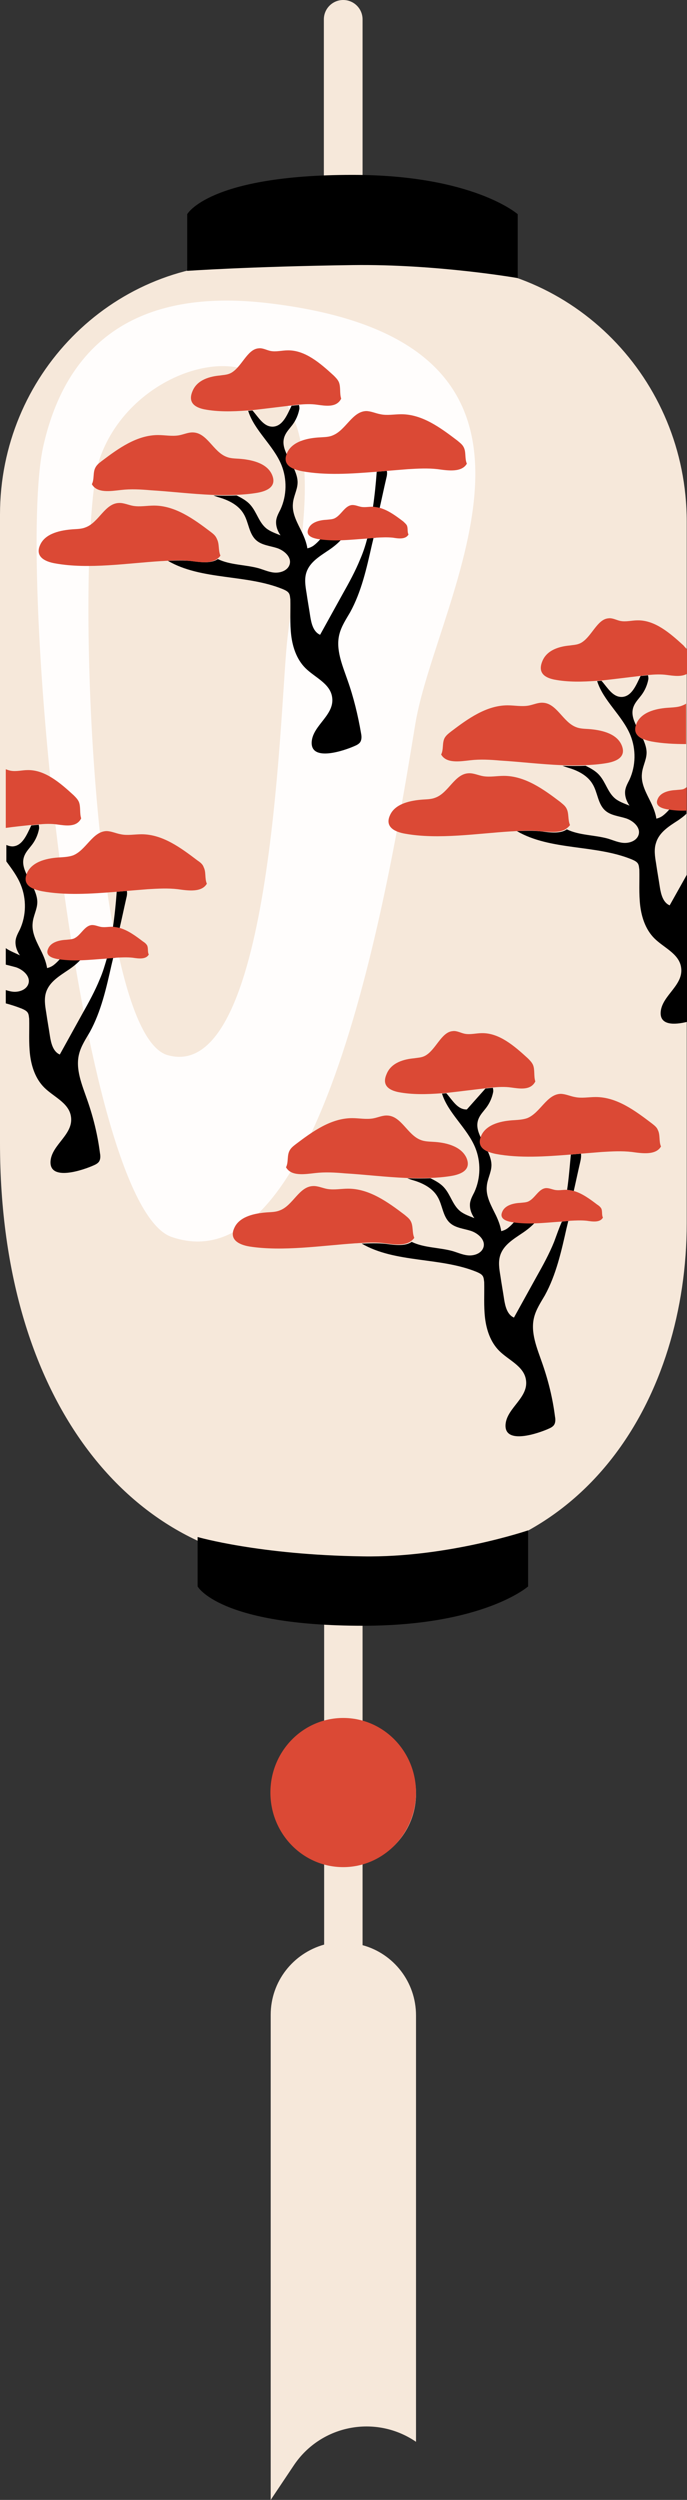
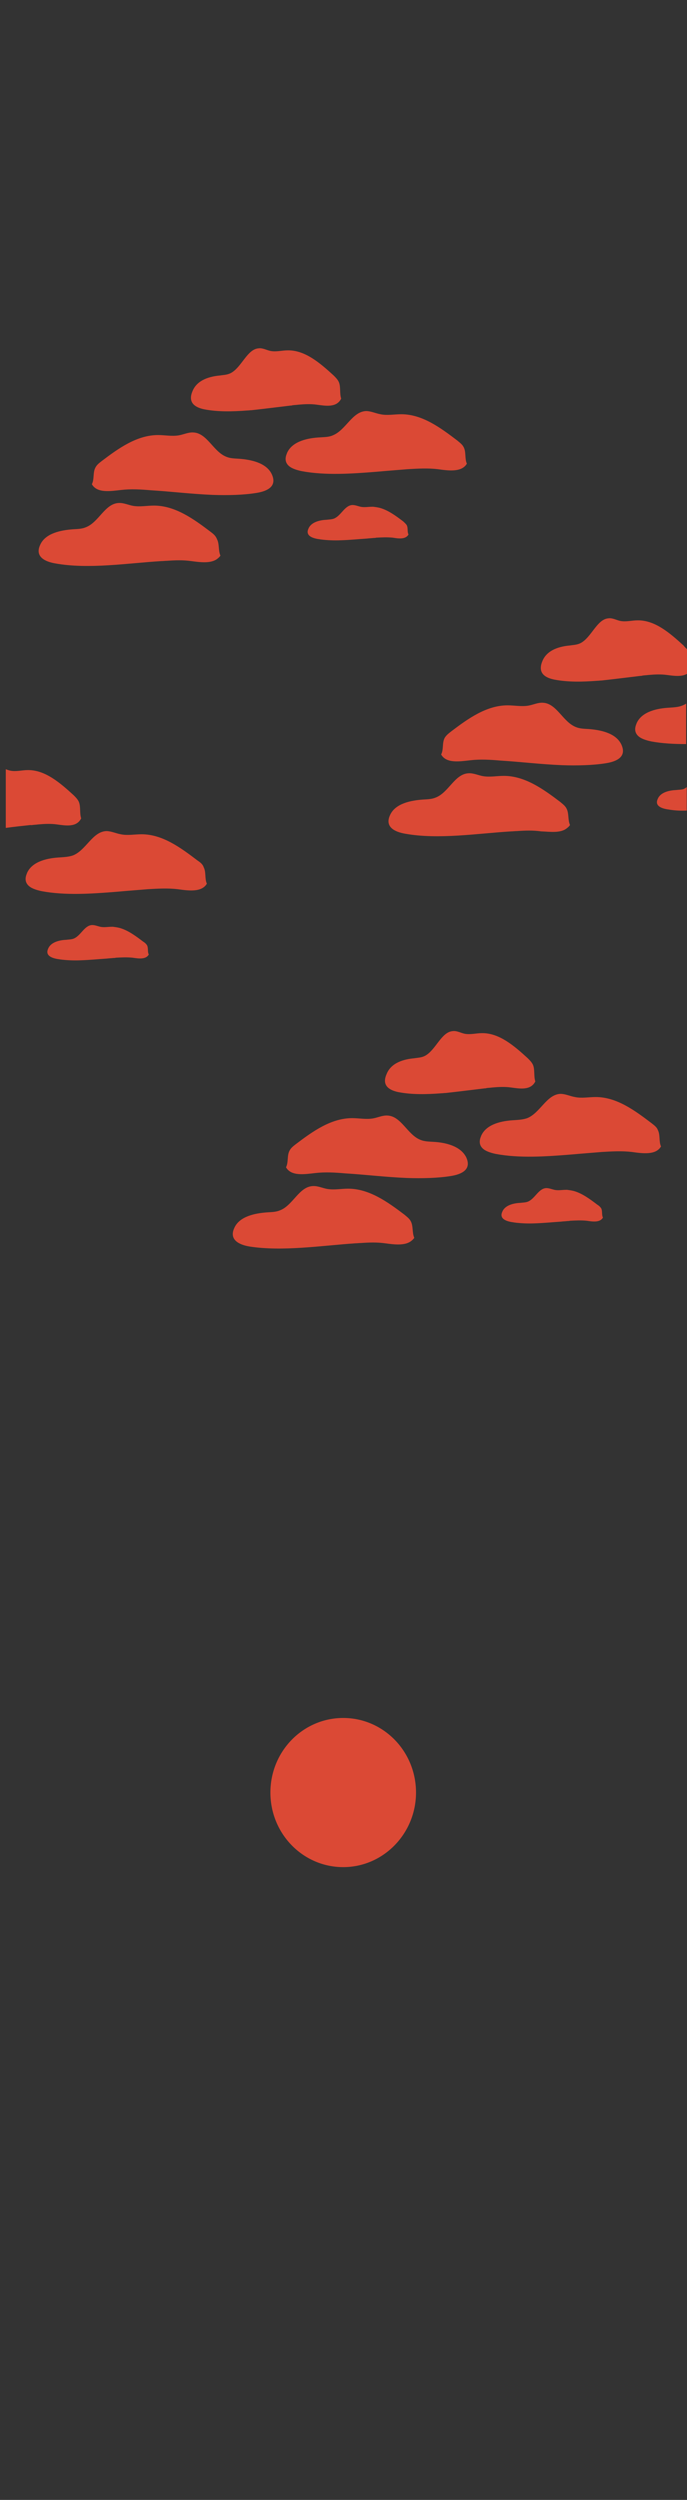
<svg xmlns="http://www.w3.org/2000/svg" fill="#000000" height="864.8" preserveAspectRatio="xMidYMid meet" version="1" viewBox="0.0 0.0 237.8 864.8" width="237.8" zoomAndPan="magnify">
  <rect x="0.0" y="0.0" width="237.8" height="864.8" fill="#333333" stroke="none" />
  <g id="change1_1">
-     <path d="M237.7,180.4v242.8c0,59.1-34.2,118.5-105.1,118.5h-7.1v54.5c10.7,2.9,18.5,12.7,18.5,24.3s-7.8,21.3-18.5,24.3 v28.1c10.7,2.9,18.5,12.7,18.5,24.3v147.5c-13.9-9.5-32.8-5.9-42.2,8l-8.1,12.1V697c0-11.6,7.8-21.3,18.5-24.3v-28.1 c-10.7-2.9-18.5-12.7-18.5-24.3s7.8-21.3,18.5-24.3v-54.5h-4.7C48.1,541.6,0,487.4,0,395.4V178c0-48,38.2-86.9,85.3-86.9h26.8V6.7 c0-3.7,3-6.7,6.7-6.7c3.7,0,6.7,3,6.7,6.7v84.5H150C198.4,91.1,237.7,131.1,237.7,180.4z" fill="#f6e8da" />
-   </g>
+     </g>
  <g id="change2_1">
-     <path d="M143.8,250.2c-8.1,49.1-31.1,196.1-84.4,177.7C27,416.7,5.3,197.4,15,154.3c11.4-50.6,52.2-52.6,78.9-49.3 C208.3,119.1,151.1,206.4,143.8,250.2z" fill="#fffdfc" />
-   </g>
+     </g>
  <g id="change3_1">
-     <path d="M99.3,222.7c-2.6,26.8-5.4,152.6-41.3,142.3c-27.1-7.8-32.3-181.4-23.4-206.6c8.9-25.1,37.7-36.8,52.4-29.7 C117.3,143.3,101.9,195.7,99.3,222.7z M99.9,613.6c-2.3,8-0.2,15.6,4.7,17c4.9,1.4,1.9-6.4,4.2-14.4c2.3-8,9.1-13,4.2-14.4 C108.1,600.3,102.2,605.6,99.9,613.6z M113,679.8c-4.9-1.4-10.8,3.8-13.1,11.8c-2.3,8-0.9,147.6-0.9,147.6s7.5-137.1,9.9-145 C111.1,686.2,118,681.2,113,679.8z" fill="#f6e8da" />
-   </g>
+     </g>
  <g id="change4_1">
-     <path d="M179.2,96.2c0,0-27.9-4.9-57.2-4.5c-35.9,0.5-57.2,2-57.2,2V74.1c0,0,7.4-13.6,57.2-13.6 c41.8,0,57.2,13.6,57.2,13.6V96.2z M182.8,529.4c0,0-27.9,9.5-57.2,9c-35.9-0.5-57.2-6.7-57.2-6.7v17.1c0,0,7.4,13.6,57.2,13.6 c41.8,0,57.2-13.6,57.2-13.6V529.4z M201.1,399.1c0.1,0.8,0,1.7-0.2,2.6c-0.8,3.4-1.5,6.8-2.3,10.3c-0.8-0.2-1.5-0.3-2.3-0.4 c0.6-4,0.9-8.1,1.3-12.2C198.7,399.3,199.9,399.2,201.1,399.1z M133.7,165.5c0.2-0.8,0.4-1.7,0.2-2.6c-1.2,0.1-2.3,0.2-3.5,0.3 c-0.3,4.1-0.7,8.1-1.3,12.2c0.8,0,1.6,0.2,2.3,0.4C132.2,172.3,132.9,168.9,133.7,165.5z M40.4,308.5c-0.3,4.1-0.7,8.1-1.3,12.2 c0.8,0,1.6,0.2,2.3,0.4c0.8-3.4,1.5-6.8,2.3-10.3c0.2-0.8,0.4-1.7,0.2-2.6C42.7,308.3,41.6,308.4,40.4,308.5z M34.6,338.6 c-1.7,4.2-3.9,8.2-6.1,12.1c-2.6,4.7-5.2,9.4-7.8,14.1c-2.3-1-3-3.8-3.4-6.3c-0.4-2.7-0.9-5.4-1.3-8.2c-0.4-2.4-0.8-4.9,0-7.2 c1.2-3.5,4.6-5.5,7.7-7.6c1.5-1,3-2.2,4.2-3.5c-2.4,0.1-4.8,0-7.1-0.3c-0.7,0.8-1.5,1.6-2.3,2.2c-0.7,0.5-1.4,0.8-2.2,1 c-0.3-1.9-1-3.7-1.8-5.4c-1.6-3.3-3.6-6.6-3.2-10.2c0.2-2.4,1.5-4.6,1.6-6.9c0.1-1.7-0.5-3.4-1.2-5c-1.9-0.9-3.2-2.3-2.4-4.7 c-1.1-2.3-1.8-4.5-0.8-6.8c0.6-1.4,1.7-2.5,2.6-3.7c1.2-1.6,2-3.4,2.4-5.4c0.1-0.5,0-1-0.1-1.5c-0.7,0.1-1.3,0.1-2,0.2 c-0.2,0-0.4,0-0.6,0.1c-1.5,3.1-3,7-6.4,7.2c-0.8,0-1.5-0.2-2.2-0.5v5.7c1.9,2.6,3.8,5.1,5,8.1c2,4.9,1.9,10.6-0.3,15.4 c-0.6,1.2-1.3,2.4-1.5,3.8c-0.2,1.8,0.4,3.6,1.5,5.2C5.1,329.6,3.4,329,2,328v5.7c1.2,0.3,2.4,0.6,3.5,0.9c2.4,0.8,5,3,4.4,5.5 c-0.5,2-2.7,3-4.8,3c-1.1,0-2.1-0.3-3.1-0.6v4.6c1.9,0.5,3.7,1.1,5.5,1.8c0.9,0.4,1.8,0.8,2.2,1.6c0.3,0.6,0.3,1.3,0.4,1.9 c0.1,4.2-0.2,8.3,0.3,12.5c0.5,4.1,1.9,8.3,4.9,11.3c3.2,3.2,8.3,5.2,9.2,9.7c1.3,6.4-6.5,9.9-7,15.7c-0.6,7.3,11.5,3.1,15,1.5 c0.7-0.3,1.4-0.7,1.8-1.3c0.5-0.8,0.5-1.9,0.3-2.9c-0.8-6.3-2.3-12.4-4.4-18.4c-1.8-5.2-4.2-10.7-2.8-16c0.7-2.7,2.3-5.1,3.7-7.5 c3.9-7.1,5.7-15.2,7.5-23.2c0.2-0.8,0.4-1.7,0.6-2.5c-0.7,0-1.4,0.1-2.2,0.2C36.3,333.9,35.6,336.3,34.6,338.6z M120.3,235.3 c-1.8-5.2-4.2-10.7-2.8-16c0.7-2.7,2.3-5.1,3.7-7.5c3.9-7.1,5.7-15.2,7.5-23.2c0.2-0.8,0.4-1.7,0.6-2.5c-0.7,0-1.4,0.1-2.2,0.2 c-0.6,2.4-1.4,4.8-2.4,7.1c-1.7,4.2-3.9,8.2-6.1,12.1c-2.6,4.7-5.2,9.4-7.8,14.1c-2.3-1-3-3.8-3.4-6.3c-0.4-2.7-0.9-5.4-1.3-8.2 c-0.4-2.4-0.8-4.9,0-7.2c1.2-3.5,4.6-5.5,7.7-7.6c1.5-1,3-2.2,4.2-3.5c-2.4,0.1-4.8,0-7.1-0.3c-0.7,0.8-1.5,1.6-2.3,2.2 c-0.7,0.5-1.4,0.8-2.2,1c-0.3-1.9-1-3.7-1.8-5.4c-1.6-3.3-3.6-6.6-3.2-10.2c0.2-2.4,1.5-4.6,1.6-6.9c0.1-1.7-0.5-3.4-1.2-5 c-1.9-0.9-3.2-2.3-2.4-4.7c-1.1-2.3-1.8-4.5-0.8-6.8c0.6-1.4,1.7-2.5,2.6-3.7c1.2-1.6,2-3.4,2.4-5.4c0.1-0.5,0-1-0.1-1.5 c-0.7,0.1-1.3,0.1-2,0.2c-0.2,0-0.4,0-0.6,0.1c-1.5,3.1-3,7-6.4,7.2c-3.2,0.1-4.9-3.1-7.1-5.6c-0.5,0-1,0.1-1.5,0.1 c2.1,6.8,8.7,11.9,11.5,18.7c2,4.9,1.9,10.6-0.3,15.4c-0.6,1.2-1.3,2.4-1.5,3.8c-0.2,1.8,0.4,3.6,1.5,5.2c-1.7-0.7-3.5-1.3-4.9-2.4 c-2.6-2.1-3.3-5.6-5.5-8.1c-1.3-1.5-3-2.4-4.8-3.3c-2.6,0.1-5.3,0.1-8,0c1,0.4,2,0.7,3,1c2.9,1,5.8,2.6,7.4,5.3 c1.8,2.9,1.8,6.9,4.4,9.2c1.9,1.7,4.7,1.9,7.2,2.7c2.4,0.8,5,3,4.4,5.5c-0.5,2-2.7,3-4.8,3c-2,0-3.9-0.9-5.9-1.5 c-4.7-1.3-9.9-1.1-14.2-3.2c-2.2,1.6-5.9,1.1-8.9,0.7c-2.8-0.3-5.6-0.2-8.4-0.1c11.7,6.8,27.1,4.6,39.8,9.8c0.9,0.4,1.8,0.8,2.2,1.6 c0.3,0.6,0.3,1.3,0.4,1.9c0.1,4.2-0.2,8.3,0.3,12.5c0.5,4.1,1.9,8.3,4.9,11.3c3.2,3.2,8.3,5.2,9.2,9.7c1.3,6.4-6.5,9.9-7,15.7 c-0.6,7.3,11.5,3.1,15,1.5c0.7-0.3,1.4-0.7,1.8-1.3c0.5-0.8,0.5-1.9,0.3-2.9C123.9,247.4,122.4,241.2,120.3,235.3z M234.7,283.8 c1-0.7,2-1.4,2.9-2.3v-1.2c-2,0-4-0.1-5.9-0.3c-0.7,0.8-1.5,1.6-2.3,2.2c-0.7,0.5-1.4,0.8-2.2,1c-0.3-1.9-1-3.7-1.8-5.4 c-1.6-3.3-3.6-6.6-3.2-10.2c0.2-2.4,1.5-4.6,1.6-6.9c0.1-1.7-0.5-3.4-1.2-5c-1.9-0.9-3.2-2.3-2.4-4.7c-1.1-2.3-1.8-4.5-0.8-6.8 c0.6-1.4,1.7-2.5,2.6-3.7c1.2-1.6,2-3.4,2.4-5.4c0.1-0.5,0-1-0.1-1.5c-0.7,0.1-1.3,0.1-2,0.2c-0.2,0-0.4,0-0.6,0.1 c-1.5,3.1-3,7-6.4,7.2c-3.2,0.1-4.9-3.1-7.1-5.6c-0.5,0-1,0.1-1.5,0.1c2.1,6.8,8.7,11.9,11.5,18.7c2,4.9,1.9,10.6-0.3,15.4 c-0.6,1.2-1.3,2.4-1.5,3.8c-0.2,1.8,0.4,3.6,1.5,5.2c-1.7-0.7-3.5-1.3-4.9-2.4c-2.6-2.1-3.3-5.6-5.5-8.1c-1.3-1.5-3-2.4-4.8-3.3 c-2.6,0.1-5.3,0.1-8,0c1,0.4,2,0.7,3,1c2.9,1,5.8,2.6,7.4,5.3c1.8,2.9,1.8,6.9,4.4,9.2c1.9,1.7,4.7,1.9,7.2,2.7c2.4,0.8,5,3,4.4,5.5 c-0.5,2-2.7,3-4.8,3c-2,0-3.9-0.9-5.9-1.5c-4.7-1.3-9.9-1.1-14.2-3.2c-2.2,1.6-5.9,1.1-8.9,0.7c-2.8-0.3-5.6-0.2-8.4-0.1 c11.7,6.8,27.1,4.6,39.8,9.8c0.9,0.4,1.8,0.8,2.2,1.6c0.3,0.6,0.3,1.3,0.4,1.9c0.1,4.2-0.2,8.3,0.3,12.5c0.5,4.1,1.9,8.3,4.9,11.3 c3.2,3.2,8.3,5.2,9.2,9.7c1.3,6.4-6.5,9.9-7,15.7c-0.4,4.7,4.6,4.6,9.1,3.5v-51c-2,3.6-4,7.1-6,10.7c-2.3-1-3-3.8-3.4-6.3 c-0.4-2.7-0.9-5.4-1.3-8.2c-0.4-2.4-0.8-4.9,0-7.2C228.2,287.9,231.6,285.8,234.7,283.8z M191.8,429.6c-1.7,4.2-3.9,8.2-6.1,12.1 c-2.6,4.7-5.2,9.4-7.8,14.1c-2.3-1-3-3.8-3.4-6.3c-0.4-2.7-0.9-5.4-1.3-8.2c-0.4-2.4-0.8-4.9,0-7.2c1.2-3.5,4.6-5.5,7.7-7.6 c1.5-1,3-2.2,4.2-3.5c-2.4,0.1-4.8,0-7.1-0.3c-0.7,0.8-1.5,1.6-2.3,2.2c-0.7,0.5-1.4,0.8-2.2,1c-0.3-1.9-1-3.7-1.8-5.4 c-1.6-3.3-3.6-6.6-3.2-10.2c0.2-2.4,1.5-4.6,1.6-6.9c0.1-1.7-0.5-3.4-1.2-5c-1.9-0.9-3.2-2.3-2.4-4.7c-1.1-2.3-1.8-4.5-0.8-6.8 c0.6-1.4,1.7-2.5,2.6-3.7c1.2-1.6,2-3.4,2.4-5.4c0.1-0.5,0-1-0.1-1.5c-0.7,0.1-1.3,0.1-2,0.2c-0.2,0-0.4,0-0.6,0.1l-6.4,7.2 c-3.2,0.1-4.9-3.1-7.1-5.6c-0.5,0-1,0.1-1.5,0.1c2.1,6.8,8.7,11.9,11.5,18.7c2,4.9,1.9,10.6-0.3,15.4c-0.6,1.2-1.3,2.4-1.5,3.8 c-0.2,1.8,0.4,3.6,1.5,5.2c-1.7-0.7-3.5-1.3-4.9-2.4c-2.6-2.1-3.3-5.6-5.5-8.1c-1.3-1.5-3-2.4-4.8-3.3c-2.6,0.1-5.3,0.1-8,0 c1,0.4,2,0.7,3,1c2.9,1,5.8,2.6,7.4,5.3c1.8,2.9,1.8,6.9,4.4,9.2c1.9,1.7,4.7,1.9,7.2,2.7c2.4,0.8,5,3,4.4,5.5c-0.5,2-2.7,3-4.8,3 c-2,0-3.9-0.9-5.9-1.5c-4.7-1.3-9.9-1.1-14.2-3.2c-2.2,1.6-5.9,1.1-8.9,0.7c-2.8-0.3-5.6-0.2-8.4-0.1c11.7,6.8,27.1,4.6,39.8,9.8 c0.9,0.4,1.8,0.8,2.2,1.6c0.3,0.6,0.3,1.3,0.4,1.9c0.1,4.2-0.2,8.3,0.3,12.5c0.5,4.1,1.9,8.3,4.9,11.3c3.2,3.2,8.3,5.2,9.2,9.7 c1.3,6.4-6.5,9.9-7,15.7c-0.6,7.3,11.5,3.1,15,1.5c0.7-0.3,1.4-0.7,1.8-1.3c0.5-0.8,0.5-1.9,0.3-2.9c-0.8-6.3-2.3-12.4-4.4-18.4 c-1.8-5.2-4.2-10.7-2.8-16c0.7-2.7,2.3-5.1,3.7-7.5c3.9-7.1,5.7-15.2,7.5-23.2c0.2-0.8,0.4-1.7,0.6-2.5c-0.7,0-1.4,0.1-2.2,0.2 C193.5,424.8,192.7,427.2,191.8,429.6z" fill="#000000" />
-   </g>
+     </g>
  <g id="change5_1">
    <path d="M144,620.1c0,14.2-11.3,25.8-25.2,25.8s-25.2-11.5-25.2-25.8s11.3-25.8,25.2-25.8S144,605.8,144,620.1z M11.2,285.4c0.7-0.1,1.3-0.1,2-0.2c2.2-0.2,4.4-0.3,6.5,0c3,0.4,6.8,1.1,8.4-2.1c-0.6-1.8-0.1-4-0.8-5.7c-0.4-0.9-1.1-1.6-1.8-2.3 c-4.7-4.3-9.9-8.8-15.9-8.7c-2,0-4,0.6-6,0.2c-0.5-0.1-1.1-0.3-1.6-0.5v20.3c2.9-0.4,5.8-0.7,8.6-1C10.8,285.5,11,285.4,11.2,285.4z M70.7,141.6c4.7,0.9,9.7,0.8,14.9,0.4c0.5,0,1-0.1,1.5-0.1c4.6-0.5,9.2-1.1,13.5-1.6c0.2,0,0.4,0,0.6-0.1c0.7-0.1,1.3-0.1,2-0.2 c2.2-0.2,4.4-0.3,6.5,0c3,0.4,6.8,1.1,8.4-2.1c-0.6-1.8-0.1-4-0.8-5.7c-0.4-0.9-1.1-1.6-1.8-2.3c-4.7-4.3-9.9-8.8-15.9-8.7 c-2,0-4,0.6-6,0.2c-1.4-0.3-2.7-1.1-4.1-0.9c-4,0.3-5.9,6.7-9.7,8.6c-1.2,0.6-2.5,0.6-3.7,0.8c-3.3,0.3-7.9,1.4-9.5,5.5 C64.9,139.5,67.8,141,70.7,141.6z M49.5,325.7c-2.5-1.9-5.2-3.9-8.1-4.7c-0.8-0.2-1.5-0.3-2.3-0.4c-0.1,0-0.3,0-0.4,0 c-1.3,0-2.7,0.3-4,0c-0.9-0.2-1.8-0.6-2.8-0.6c-2.7,0.1-3.9,3.7-6.4,4.7c-0.8,0.3-1.7,0.3-2.5,0.4c-2.2,0.1-5.3,0.7-6.3,3 c-1.1,2.3,0.9,3.2,2.9,3.6c0.4,0.1,0.8,0.1,1.2,0.2c2.3,0.3,4.7,0.4,7.1,0.3c3.1-0.1,6.1-0.4,9.1-0.6c0.7-0.1,1.5-0.1,2.2-0.2 c0.3,0,0.6,0,0.9-0.1c1.9-0.1,3.8-0.2,5.8,0c2,0.3,4.6,0.7,5.6-1.1c-0.5-1-0.1-2.2-0.6-3.2C50.5,326.4,50,326,49.5,325.7z M68.4,297.7c-5.8-4.4-12.1-9.1-19.4-9.1c-2.4,0-4.9,0.5-7.2,0c-1.7-0.3-3.3-1.1-5-1.1c-4.8,0.2-7,6.6-11.5,8.4 c-1.4,0.5-3,0.6-4.5,0.7c-4,0.2-9.5,1.2-11.4,5.3c-0.1,0.3-0.2,0.5-0.3,0.8c-0.8,2.4,0.5,3.9,2.4,4.7c0.9,0.4,2,0.7,3,0.9 c8.1,1.5,17.1,0.9,25.8,0.2c1.2-0.1,2.4-0.2,3.5-0.3c2.5-0.2,5-0.4,7.4-0.6c3.4-0.2,6.9-0.4,10.3,0c3.6,0.5,8.3,1.2,10.1-1.9 c-0.8-1.8-0.2-4-1.1-5.7C70.2,299,69.3,298.3,68.4,297.7z M153.9,255.3c-0.9,1.7-0.3,4-1.2,5.7c1.8,3.2,6.5,2.4,10.1,2 c3.4-0.4,6.9-0.2,10.3,0.1c6.7,0.4,14.1,1.3,21.4,1.6c2.7,0.1,5.4,0.1,8,0c2.5-0.1,5-0.3,7.4-0.7c3.6-0.6,7.1-2.2,5.2-6.4 c-1.9-4.1-7.4-5.1-11.3-5.4c-1.5-0.1-3.1-0.1-4.5-0.7c-4.5-1.8-6.6-8.2-11.4-8.4c-1.7-0.1-3.3,0.7-5,1c-2.4,0.4-4.8-0.1-7.2-0.1 c-7.3,0-13.7,4.6-19.5,9C155.3,253.7,154.4,254.4,153.9,255.3z M137.9,377.8c4.7,0.9,9.7,0.8,14.9,0.4c0.5,0,1-0.1,1.5-0.1 c4.6-0.5,9.2-1.1,13.5-1.6c0.2,0,0.4,0,0.6-0.1c0.7-0.1,1.3-0.1,2-0.2c2.2-0.2,4.4-0.3,6.5,0c3,0.4,6.8,1.1,8.4-2.1 c-0.6-1.8-0.1-4-0.8-5.7c-0.4-0.9-1.1-1.6-1.8-2.3c-4.7-4.3-9.9-8.8-15.9-8.7c-2,0-4,0.6-6,0.2c-1.4-0.3-2.7-1.1-4.1-0.9 c-4,0.3-5.9,6.7-9.7,8.6c-1.2,0.6-2.5,0.6-3.7,0.8c-3.3,0.3-7.9,1.4-9.5,5.5C132,375.7,135,377.2,137.9,377.8z M141.4,184.9 c-0.5-1-0.1-2.2-0.6-3.2c-0.3-0.5-0.8-0.9-1.2-1.3c-2.5-1.9-5.2-3.9-8.1-4.7c-0.8-0.2-1.5-0.3-2.3-0.4c-0.1,0-0.3,0-0.4,0 c-1.3,0-2.7,0.3-4,0c-0.9-0.2-1.8-0.6-2.8-0.6c-2.7,0.1-3.9,3.7-6.4,4.7c-0.8,0.3-1.7,0.3-2.5,0.4c-2.2,0.1-5.3,0.7-6.3,3 c-1.1,2.3,0.9,3.2,2.9,3.6c0.4,0.1,0.8,0.1,1.2,0.2c2.3,0.3,4.7,0.4,7.1,0.3c3.1-0.1,6.1-0.4,9.1-0.6c0.7-0.1,1.5-0.1,2.2-0.2 c0.3,0,0.6,0,0.9-0.1c1.9-0.1,3.8-0.2,5.8,0C137.8,186.3,140.4,186.7,141.4,184.9z M196.1,286.6c0.4-0.3,0.9-0.7,1.2-1.2 c-0.8-1.8-0.3-4-1.2-5.7c-0.5-1-1.4-1.6-2.2-2.3c-5.8-4.4-12.2-9-19.5-9c-2.4,0-4.8,0.5-7.2,0.1c-1.7-0.3-3.3-1.1-5-1 c-4.8,0.2-6.9,6.7-11.4,8.4c-1.4,0.6-3,0.6-4.5,0.7c-4,0.3-9.5,1.3-11.3,5.4c-1.9,4.1,1.7,5.8,5.2,6.4c11.6,2.1,25.1-0.1,36.8-0.8 c0.6,0,1.3-0.1,1.9-0.1c2.8-0.2,5.6-0.3,8.4,0.1C190.2,287.7,193.9,288.3,196.1,286.6z M110.8,151.3c-4,0.2-9.5,1.2-11.4,5.3 c-0.1,0.3-0.2,0.5-0.3,0.8c-0.8,2.4,0.5,3.9,2.4,4.7c0.9,0.4,2,0.7,3,0.9c8.1,1.5,17.1,0.9,25.8,0.2c1.2-0.1,2.4-0.2,3.5-0.3 c2.5-0.2,5-0.4,7.4-0.6c3.4-0.2,6.9-0.4,10.3,0c3.6,0.5,8.3,1.2,10.1-1.9c-0.8-1.8-0.2-4-1.1-5.7c-0.5-1-1.4-1.6-2.2-2.3 c-5.8-4.4-12.1-9.1-19.4-9.1c-2.4,0-4.9,0.5-7.2,0c-1.7-0.3-3.3-1.1-5-1.1c-4.8,0.2-7,6.6-11.5,8.4 C113.9,151.2,112.3,151.2,110.8,151.3z M231.8,244.8c-4,0.2-9.5,1.2-11.4,5.3c-0.1,0.3-0.2,0.5-0.3,0.8c-0.8,2.4,0.5,3.9,2.4,4.7 c0.9,0.4,2,0.7,3,0.9c3.8,0.7,7.9,0.9,12,0.9v-14c-0.4,0.3-0.9,0.5-1.4,0.7C234.9,244.6,233.3,244.7,231.8,244.8z M72.8,183.9 c-5.8-4.4-12.2-9-19.5-9c-2.4,0-4.8,0.5-7.2,0.1c-1.7-0.3-3.3-1.1-5-1c-4.8,0.2-6.9,6.7-11.4,8.4c-1.4,0.6-3,0.6-4.5,0.7 c-4,0.3-9.5,1.3-11.3,5.4c-1.9,4.1,1.7,5.8,5.2,6.4c11.6,2.1,25.1-0.1,36.8-0.8c0.6,0,1.3-0.1,1.9-0.1c2.8-0.2,5.6-0.3,8.4,0.1 c3,0.4,6.7,0.9,8.9-0.7c0.4-0.3,0.9-0.7,1.2-1.2c-0.8-1.8-0.3-4-1.2-5.7C74.6,185.2,73.7,184.6,72.8,183.9z M206.7,416.7 c-2.5-1.9-5.2-3.9-8.1-4.7c-0.8-0.2-1.5-0.3-2.3-0.4c-0.1,0-0.3,0-0.4,0c-1.3,0-2.7,0.3-4,0c-0.9-0.2-1.8-0.6-2.8-0.6 c-2.7,0.1-3.9,3.7-6.4,4.7c-0.8,0.3-1.7,0.3-2.5,0.4c-2.2,0.1-5.3,0.7-6.3,3c-1.1,2.3,0.9,3.2,2.9,3.6c0.4,0.1,0.8,0.1,1.2,0.2 c2.3,0.3,4.7,0.4,7.1,0.3c3.1-0.1,6.1-0.4,9.1-0.6c0.7-0.1,1.5-0.1,2.2-0.2c0.3,0,0.6,0,0.9-0.1c1.9-0.1,3.8-0.2,5.8,0 c2,0.3,4.6,0.7,5.6-1.1c-0.5-1-0.1-2.2-0.6-3.2C207.7,417.4,207.2,417,206.7,416.7z M225.6,388.6c-5.8-4.4-12.1-9.1-19.4-9.1 c-2.4,0-4.9,0.5-7.2,0c-1.7-0.3-3.3-1.1-5-1.1c-4.8,0.2-7,6.6-11.5,8.4c-1.4,0.5-3,0.6-4.5,0.7c-4,0.2-9.5,1.2-11.4,5.3 c-0.1,0.3-0.2,0.5-0.3,0.8c-0.8,2.4,0.5,3.9,2.4,4.7c0.9,0.4,2,0.7,3,0.9c8.1,1.5,17.1,0.9,25.8,0.2c1.2-0.1,2.4-0.2,3.5-0.3 c2.5-0.2,5-0.4,7.4-0.6c3.4-0.2,6.9-0.4,10.3,0c3.6,0.5,8.3,1.2,10.1-1.9c-0.8-1.8-0.2-4-1.1-5.7C227.4,390,226.5,389.3,225.6,388.6 z M236.6,223.3c-4.7-4.3-9.9-8.8-15.9-8.7c-2,0-4,0.6-6,0.2c-1.4-0.3-2.7-1.1-4.1-0.9c-4,0.3-5.9,6.7-9.7,8.6 c-1.2,0.6-2.5,0.6-3.7,0.8c-3.3,0.3-7.9,1.4-9.5,5.5c-1.7,4.2,1.2,5.7,4.2,6.3c4.7,0.9,9.7,0.8,14.9,0.4c0.5,0,1-0.1,1.5-0.1 c4.6-0.5,9.2-1.1,13.5-1.6c0.2,0,0.4,0,0.6-0.1c0.7-0.1,1.3-0.1,2-0.2c2.2-0.2,4.4-0.3,6.5,0c2.3,0.3,5,0.7,6.9-0.4v-8.5 C237.3,224.1,236.9,223.7,236.6,223.3z M234,273.3c-2.2,0.1-5.3,0.7-6.3,3c-1.1,2.3,0.9,3.2,2.9,3.6c0.4,0.1,0.8,0.1,1.2,0.2 c1.9,0.3,3.9,0.4,5.9,0.3v-5v-3.1c-0.4,0.3-0.7,0.5-1.2,0.7C235.7,273.2,234.8,273.2,234,273.3z M88.9,170.5 c3.6-0.6,7.1-2.2,5.2-6.4c-1.9-4.1-7.4-5.1-11.3-5.4c-1.5-0.1-3.1-0.1-4.5-0.7c-4.5-1.8-6.6-8.2-11.4-8.4c-1.7-0.1-3.3,0.7-5,1 c-2.4,0.4-4.8-0.1-7.2-0.1c-7.3,0-13.7,4.6-19.5,9c-0.9,0.7-1.7,1.3-2.2,2.3c-0.9,1.7-0.3,4-1.2,5.7c1.8,3.2,6.5,2.4,10.1,2 c3.4-0.4,6.9-0.2,10.3,0.1c6.7,0.4,14.1,1.3,21.4,1.6c2.7,0.1,5.4,0.1,8,0C84,171.1,86.5,170.9,88.9,170.5z M123,430.1 c0.6,0,1.3-0.1,1.9-0.1c2.8-0.2,5.6-0.3,8.4,0.1c3,0.4,6.7,0.9,8.9-0.7c0.4-0.3,0.9-0.7,1.2-1.2c-0.8-1.8-0.3-4-1.2-5.7 c-0.5-1-1.4-1.6-2.2-2.3c-5.8-4.4-12.2-9-19.5-9c-2.4,0-4.8,0.5-7.2,0.1c-1.7-0.3-3.3-1.1-5-1c-4.8,0.2-6.9,6.7-11.4,8.4 c-1.4,0.6-3,0.6-4.5,0.7c-4,0.3-9.5,1.3-11.3,5.4c-1.9,4.1,1.7,5.8,5.2,6.4C97.8,433,111.3,430.9,123,430.1z M150,395 c-1.5-0.1-3.1-0.1-4.5-0.7c-4.5-1.8-6.6-8.2-11.4-8.4c-1.7-0.1-3.3,0.7-5,1c-2.4,0.4-4.8-0.1-7.2-0.1c-7.3,0-13.7,4.6-19.5,9 c-0.9,0.7-1.7,1.3-2.2,2.3c-0.9,1.7-0.3,4-1.2,5.7c1.8,3.2,6.5,2.4,10.1,2c3.4-0.4,6.9-0.2,10.3,0.1c6.7,0.4,14.1,1.3,21.4,1.6 c2.7,0.1,5.4,0.1,8,0c2.5-0.1,5-0.3,7.4-0.7c3.6-0.6,7.1-2.2,5.2-6.4C159.4,396.3,153.9,395.2,150,395z" fill="#db4935" />
  </g>
</svg>